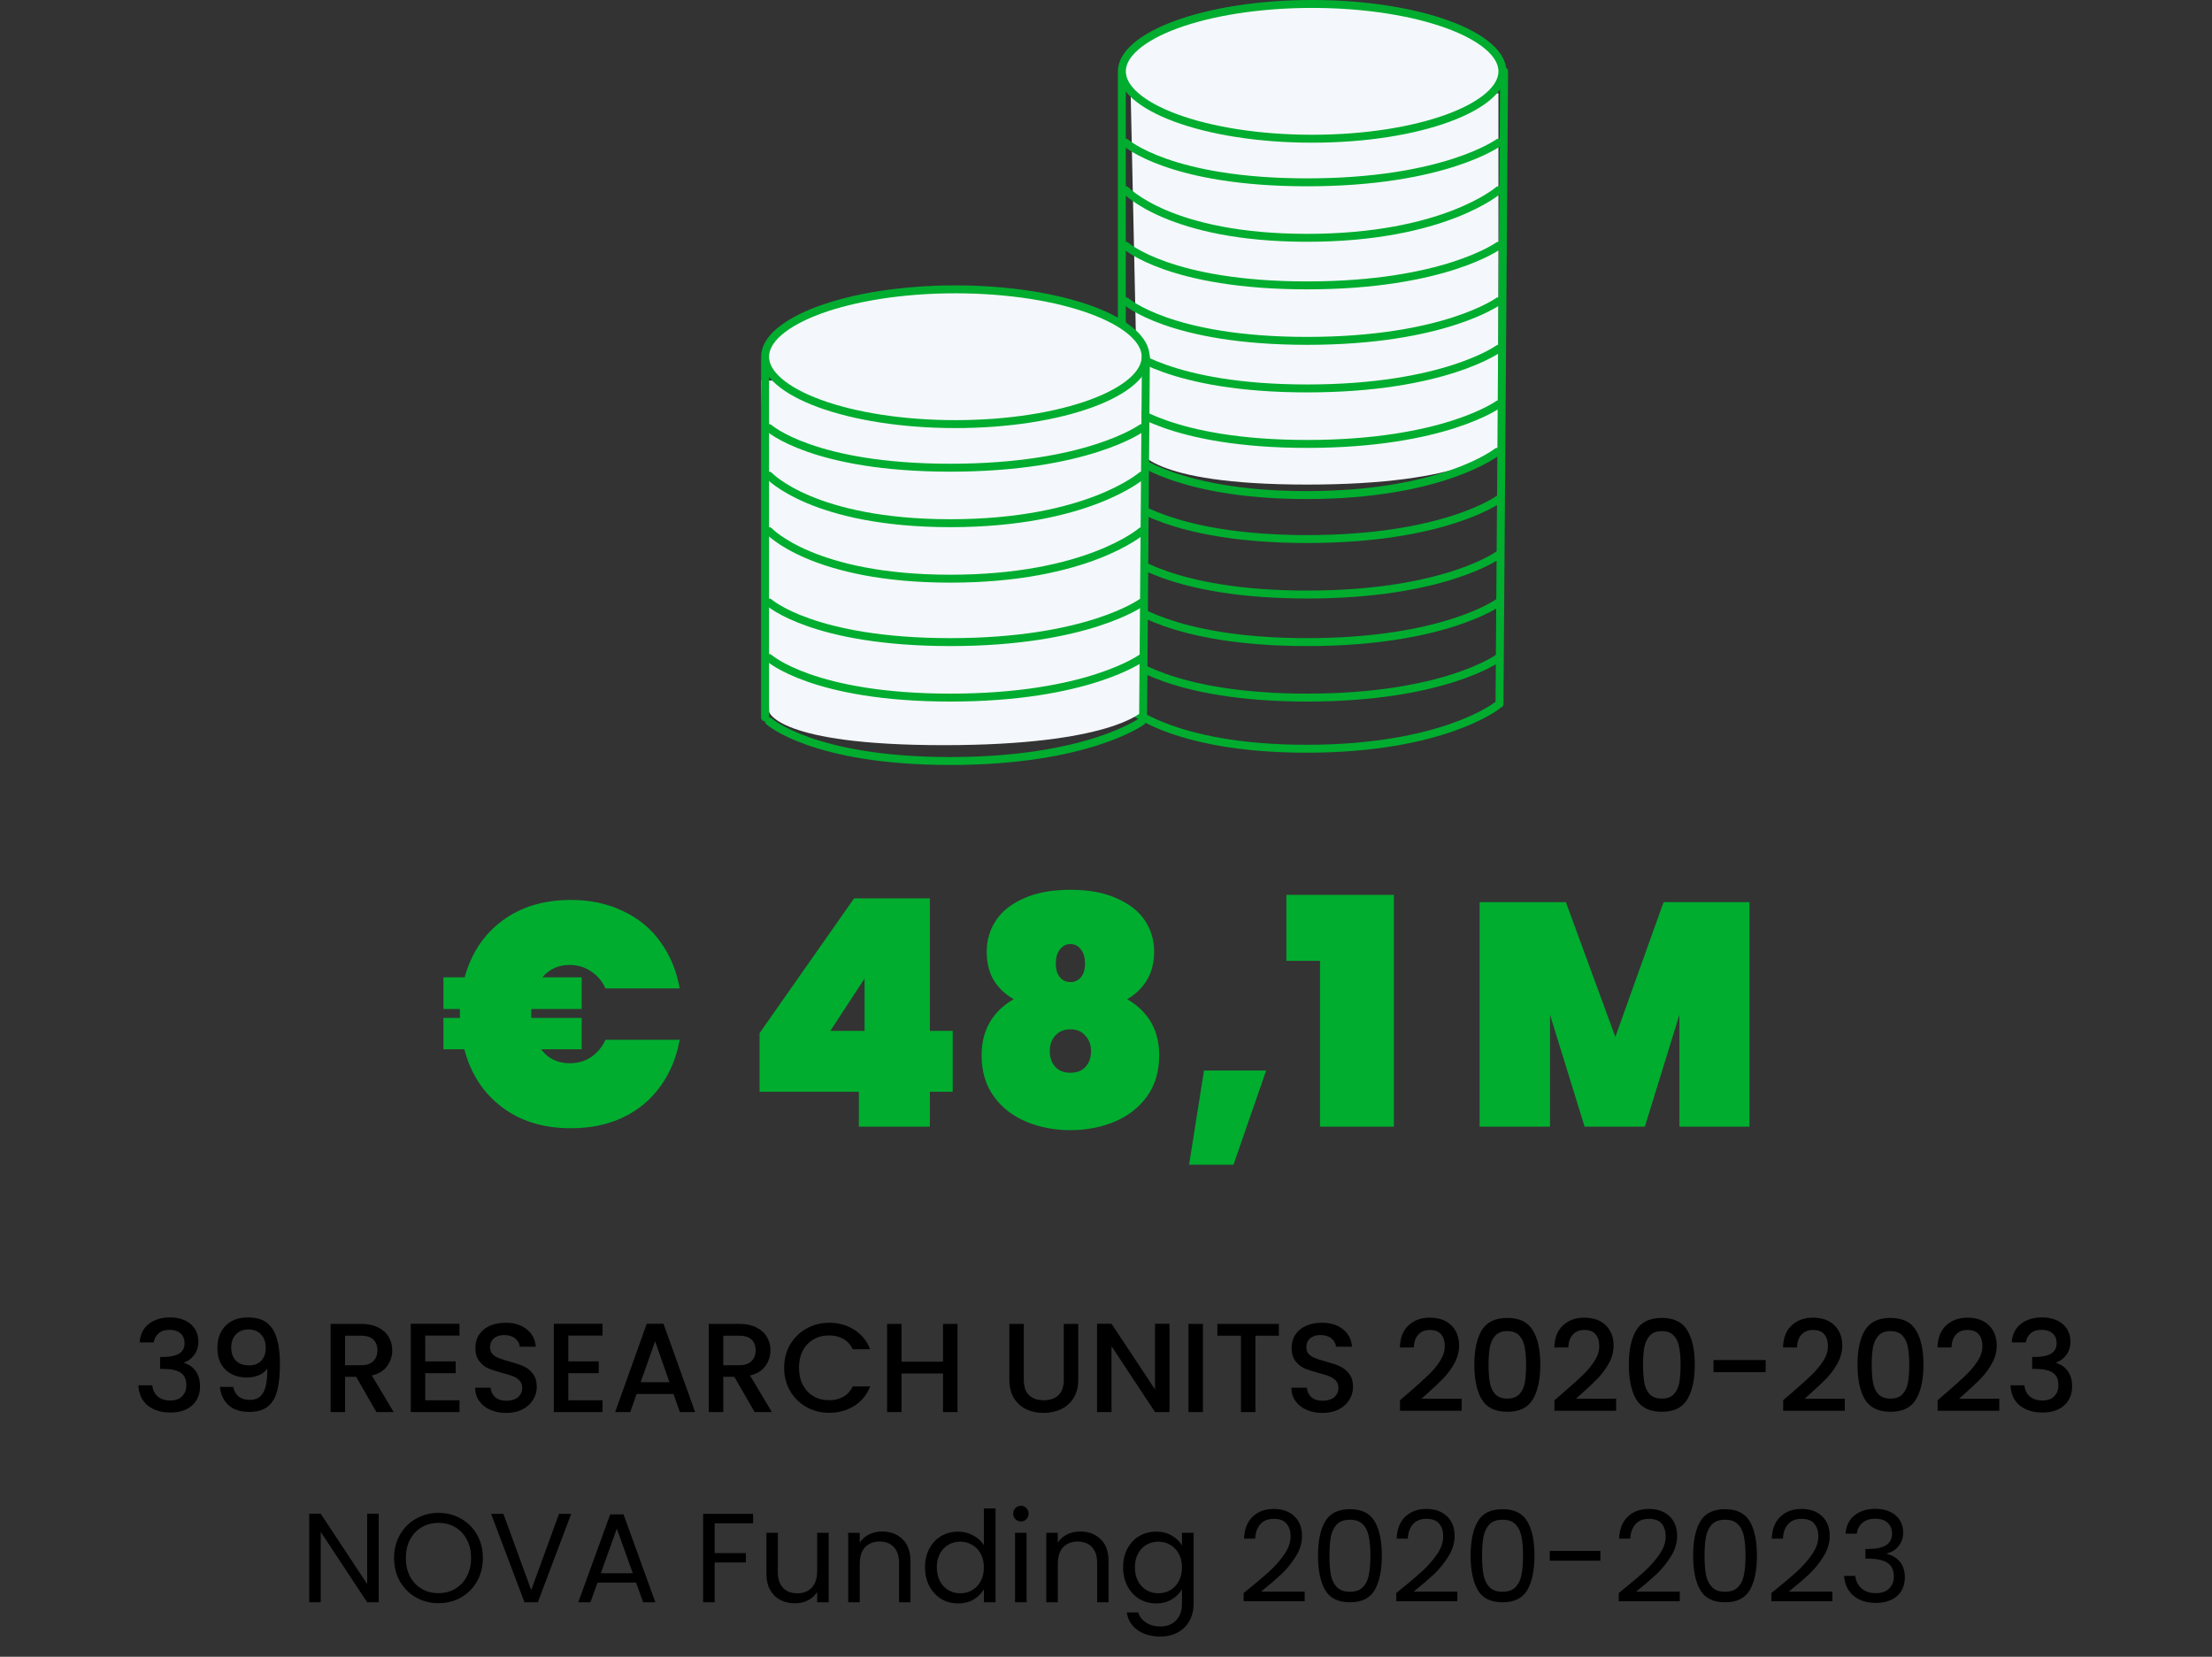
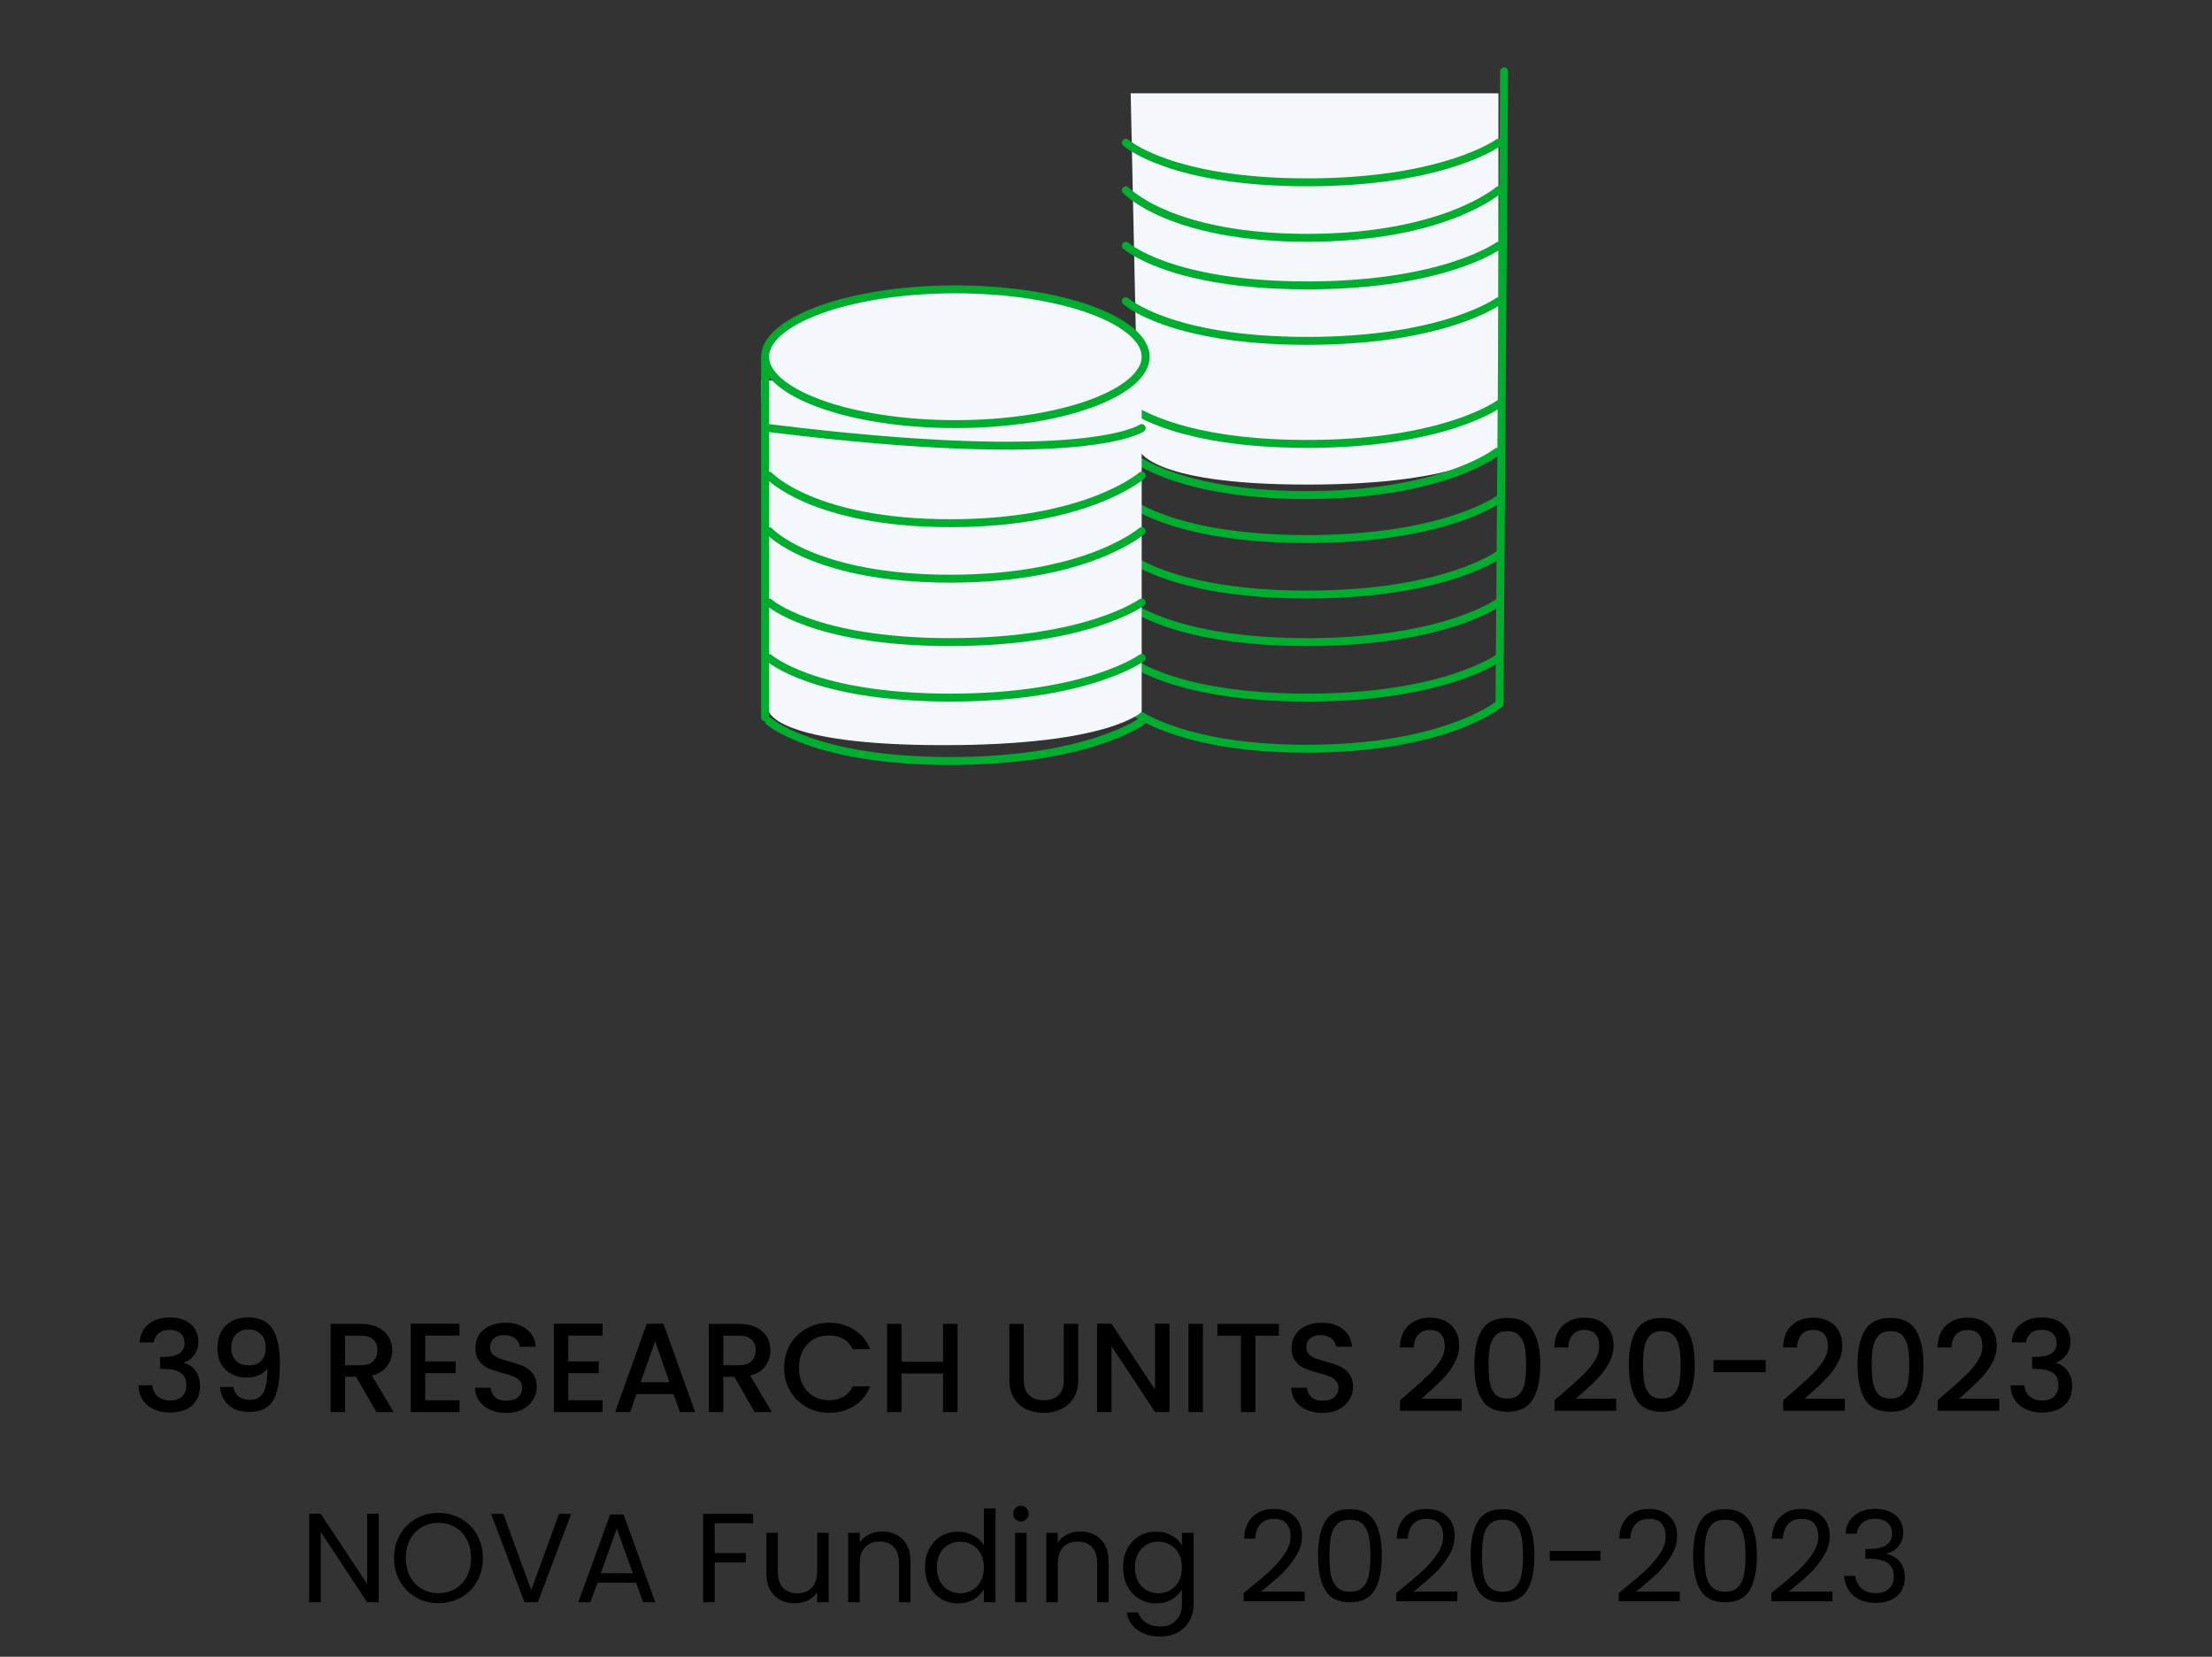
<svg xmlns="http://www.w3.org/2000/svg" width="279" height="209" viewBox="0 0 279 209" fill="none">
  <rect x="0" y="0" width="279" height="209" fill="#333333" stroke="none" />
-   <path d="M71.848 134.125C72.862 134.125 73.755 133.872 74.528 133.365C75.328 132.832 75.942 132.098 76.368 131.165H85.728C85.328 133.405 84.515 135.365 83.288 137.045C82.088 138.725 80.515 140.032 78.568 140.965C76.648 141.872 74.462 142.325 72.008 142.325C68.541 142.325 65.635 141.432 63.288 139.645C60.941 137.858 59.368 135.432 58.568 132.365H55.928V128.405H58.008V127.925V127.285H55.928V123.285H58.608C59.435 120.272 61.008 117.898 63.328 116.165C65.675 114.405 68.568 113.525 72.008 113.525C74.462 113.525 76.648 113.992 78.568 114.925C80.515 115.832 82.088 117.125 83.288 118.805C84.515 120.485 85.328 122.445 85.728 124.685H76.368C75.942 123.752 75.328 123.032 74.528 122.525C73.755 121.992 72.862 121.725 71.848 121.725C70.435 121.725 69.288 122.245 68.408 123.285H73.368V127.285H67.008V127.925V128.405H73.368V132.365H68.248C69.128 133.538 70.328 134.125 71.848 134.125ZM95.807 137.725V130.325L107.727 113.325H117.287V130.045H120.167V137.725H117.287V142.125H108.327V137.725H95.807ZM109.047 123.445L104.727 130.045H109.047V123.445ZM127.851 126.045C126.784 125.432 125.944 124.632 125.331 123.645C124.744 122.632 124.451 121.432 124.451 120.045C124.451 118.605 124.837 117.298 125.611 116.125C126.384 114.952 127.557 114.018 129.131 113.325C130.731 112.605 132.691 112.245 135.011 112.245C137.331 112.245 139.277 112.605 140.851 113.325C142.451 114.018 143.637 114.952 144.411 116.125C145.184 117.298 145.571 118.605 145.571 120.045C145.571 121.432 145.264 122.632 144.651 123.645C144.064 124.632 143.237 125.432 142.171 126.045C144.864 127.618 146.211 129.978 146.211 133.125C146.211 135.152 145.704 136.872 144.691 138.285C143.677 139.698 142.317 140.765 140.611 141.485C138.904 142.205 137.037 142.565 135.011 142.565C132.984 142.565 131.117 142.205 129.411 141.485C127.704 140.765 126.344 139.698 125.331 138.285C124.317 136.872 123.811 135.152 123.811 133.125C123.811 129.978 125.157 127.618 127.851 126.045ZM136.851 121.525C136.851 120.778 136.677 120.192 136.331 119.765C135.984 119.312 135.544 119.085 135.011 119.085C134.477 119.085 134.037 119.312 133.691 119.765C133.344 120.192 133.171 120.778 133.171 121.525C133.171 122.298 133.344 122.885 133.691 123.285C134.037 123.685 134.477 123.885 135.011 123.885C135.544 123.885 135.984 123.685 136.331 123.285C136.677 122.885 136.851 122.298 136.851 121.525ZM135.011 129.845C134.211 129.845 133.571 130.112 133.091 130.645C132.637 131.152 132.411 131.805 132.411 132.605C132.411 133.405 132.637 134.058 133.091 134.565C133.544 135.072 134.184 135.325 135.011 135.325C135.837 135.325 136.477 135.072 136.931 134.565C137.384 134.058 137.611 133.405 137.611 132.605C137.611 131.805 137.371 131.152 136.891 130.645C136.437 130.112 135.811 129.845 135.011 129.845ZM159.7 135.045L155.58 146.925H149.98L151.86 135.045H159.7ZM162.252 121.205V112.885H175.812V142.125H166.492V121.205H162.252ZM220.665 113.805V142.125H211.825V128.005L207.465 142.125H199.865L195.505 128.005V142.125H186.625V113.805H197.505L203.745 130.805L209.825 113.805H220.665Z" fill="#00AD2F" />
  <path d="M17.616 169.341C17.68 168.349 18.058 167.576 18.752 167.021C19.456 166.466 20.352 166.189 21.439 166.189C22.186 166.189 22.831 166.322 23.375 166.589C23.919 166.856 24.33 167.218 24.608 167.677C24.885 168.136 25.023 168.653 25.023 169.229C25.023 169.89 24.848 170.456 24.495 170.925C24.143 171.394 23.722 171.709 23.232 171.869V171.933C23.861 172.125 24.352 172.477 24.703 172.989C25.055 173.49 25.232 174.136 25.232 174.925C25.232 175.554 25.087 176.114 24.799 176.605C24.512 177.096 24.085 177.485 23.52 177.773C22.954 178.05 22.277 178.189 21.488 178.189C20.335 178.189 19.386 177.896 18.64 177.309C17.904 176.712 17.509 175.858 17.456 174.749H19.215C19.258 175.314 19.477 175.778 19.872 176.141C20.266 176.493 20.799 176.669 21.471 176.669C22.122 176.669 22.623 176.493 22.976 176.141C23.328 175.778 23.503 175.314 23.503 174.749C23.503 174.002 23.264 173.474 22.784 173.165C22.314 172.845 21.589 172.685 20.608 172.685H20.192V171.181H20.623C21.488 171.17 22.143 171.026 22.591 170.749C23.05 170.472 23.279 170.034 23.279 169.437C23.279 168.925 23.114 168.52 22.784 168.221C22.453 167.912 21.983 167.757 21.375 167.757C20.778 167.757 20.314 167.912 19.983 168.221C19.653 168.52 19.456 168.893 19.392 169.341H17.616ZM29.419 174.957C29.526 175.49 29.756 175.896 30.108 176.173C30.459 176.45 30.934 176.589 31.532 176.589C32.289 176.589 32.843 176.29 33.196 175.693C33.547 175.096 33.724 174.077 33.724 172.637C33.468 173 33.105 173.282 32.636 173.485C32.177 173.677 31.675 173.773 31.131 173.773C30.438 173.773 29.809 173.634 29.244 173.357C28.678 173.069 28.23 172.648 27.899 172.093C27.579 171.528 27.419 170.845 27.419 170.045C27.419 168.872 27.761 167.938 28.444 167.245C29.137 166.541 30.086 166.189 31.291 166.189C32.742 166.189 33.772 166.674 34.38 167.645C34.998 168.605 35.307 170.082 35.307 172.077C35.307 173.453 35.19 174.578 34.956 175.453C34.731 176.328 34.337 176.989 33.772 177.437C33.206 177.885 32.422 178.109 31.419 178.109C30.278 178.109 29.398 177.81 28.779 177.213C28.161 176.616 27.814 175.864 27.739 174.957H29.419ZM31.451 172.237C32.092 172.237 32.593 172.04 32.956 171.645C33.329 171.24 33.516 170.706 33.516 170.045C33.516 169.309 33.318 168.738 32.923 168.333C32.539 167.917 32.011 167.709 31.34 167.709C30.668 167.709 30.134 167.922 29.739 168.349C29.355 168.765 29.163 169.314 29.163 169.997C29.163 170.648 29.35 171.186 29.724 171.613C30.108 172.029 30.683 172.237 31.451 172.237ZM47.476 178.125L44.916 173.677H43.524V178.125H41.7V167.005H45.54C46.393 167.005 47.113 167.154 47.7 167.453C48.297 167.752 48.74 168.152 49.028 168.653C49.327 169.154 49.476 169.714 49.476 170.333C49.476 171.058 49.263 171.72 48.836 172.317C48.42 172.904 47.775 173.304 46.9 173.517L49.652 178.125H47.476ZM43.524 172.221H45.54C46.223 172.221 46.735 172.05 47.076 171.709C47.428 171.368 47.604 170.909 47.604 170.333C47.604 169.757 47.433 169.309 47.092 168.989C46.751 168.658 46.233 168.493 45.54 168.493H43.524V172.221ZM53.633 168.477V171.741H57.473V173.229H53.633V176.637H57.953V178.125H51.809V166.989H57.953V168.477H53.633ZM63.864 178.237C63.117 178.237 62.445 178.109 61.848 177.853C61.251 177.586 60.781 177.213 60.44 176.733C60.099 176.253 59.928 175.693 59.928 175.053H61.88C61.923 175.533 62.109 175.928 62.44 176.237C62.781 176.546 63.256 176.701 63.864 176.701C64.493 176.701 64.984 176.552 65.336 176.253C65.688 175.944 65.864 175.549 65.864 175.069C65.864 174.696 65.752 174.392 65.528 174.157C65.315 173.922 65.043 173.741 64.712 173.613C64.392 173.485 63.944 173.346 63.368 173.197C62.643 173.005 62.051 172.813 61.592 172.621C61.144 172.418 60.76 172.109 60.44 171.693C60.12 171.277 59.96 170.722 59.96 170.029C59.96 169.389 60.12 168.829 60.44 168.349C60.76 167.869 61.208 167.501 61.784 167.245C62.36 166.989 63.027 166.861 63.784 166.861C64.861 166.861 65.741 167.133 66.424 167.677C67.117 168.21 67.501 168.946 67.576 169.885H65.56C65.528 169.48 65.336 169.133 64.984 168.845C64.632 168.557 64.168 168.413 63.592 168.413C63.069 168.413 62.643 168.546 62.312 168.813C61.981 169.08 61.816 169.464 61.816 169.965C61.816 170.306 61.917 170.589 62.12 170.813C62.333 171.026 62.6 171.197 62.92 171.325C63.24 171.453 63.677 171.592 64.232 171.741C64.968 171.944 65.565 172.146 66.024 172.349C66.493 172.552 66.888 172.866 67.208 173.293C67.539 173.709 67.704 174.269 67.704 174.973C67.704 175.538 67.549 176.072 67.24 176.573C66.941 177.074 66.499 177.48 65.912 177.789C65.336 178.088 64.653 178.237 63.864 178.237ZM71.68 168.477V171.741H75.52V173.229H71.68V176.637H76V178.125H69.856V166.989H76V168.477H71.68ZM84.951 175.853H80.295L79.495 178.125H77.591L81.575 166.989H83.687L87.671 178.125H85.751L84.951 175.853ZM84.439 174.365L82.631 169.197L80.807 174.365H84.439ZM95.179 178.125L92.619 173.677H91.227V178.125H89.403V167.005H93.243C94.097 167.005 94.817 167.154 95.403 167.453C96.001 167.752 96.443 168.152 96.731 168.653C97.03 169.154 97.179 169.714 97.179 170.333C97.179 171.058 96.966 171.72 96.539 172.317C96.123 172.904 95.478 173.304 94.603 173.517L97.355 178.125H95.179ZM91.227 172.221H93.243C93.926 172.221 94.438 172.05 94.779 171.709C95.131 171.368 95.307 170.909 95.307 170.333C95.307 169.757 95.136 169.309 94.795 168.989C94.454 168.658 93.936 168.493 93.243 168.493H91.227V172.221ZM98.904 172.541C98.904 171.453 99.155 170.477 99.656 169.613C100.169 168.749 100.857 168.077 101.721 167.597C102.595 167.106 103.55 166.861 104.585 166.861C105.769 166.861 106.819 167.154 107.737 167.741C108.665 168.317 109.337 169.138 109.753 170.205H107.561C107.273 169.618 106.873 169.181 106.361 168.893C105.849 168.605 105.257 168.461 104.585 168.461C103.849 168.461 103.193 168.626 102.617 168.957C102.041 169.288 101.587 169.762 101.257 170.381C100.937 171 100.777 171.72 100.777 172.541C100.777 173.362 100.937 174.082 101.257 174.701C101.587 175.32 102.041 175.8 102.617 176.141C103.193 176.472 103.849 176.637 104.585 176.637C105.257 176.637 105.849 176.493 106.361 176.205C106.873 175.917 107.273 175.48 107.561 174.893H109.753C109.337 175.96 108.665 176.781 107.737 177.357C106.819 177.933 105.769 178.221 104.585 178.221C103.539 178.221 102.585 177.981 101.721 177.501C100.857 177.01 100.169 176.333 99.656 175.469C99.155 174.605 98.904 173.629 98.904 172.541ZM120.768 167.005V178.125H118.944V173.261H113.712V178.125H111.888V167.005H113.712V171.773H118.944V167.005H120.768ZM129.133 167.005V174.093C129.133 174.936 129.352 175.57 129.789 175.997C130.237 176.424 130.856 176.637 131.645 176.637C132.445 176.637 133.064 176.424 133.501 175.997C133.949 175.57 134.173 174.936 134.173 174.093V167.005H135.997V174.061C135.997 174.968 135.8 175.736 135.405 176.365C135.01 176.994 134.482 177.464 133.821 177.773C133.16 178.082 132.429 178.237 131.629 178.237C130.829 178.237 130.098 178.082 129.437 177.773C128.786 177.464 128.269 176.994 127.885 176.365C127.501 175.736 127.309 174.968 127.309 174.061V167.005H129.133ZM147.508 178.125H145.684L140.196 169.821V178.125H138.372V166.989H140.196L145.684 175.277V166.989H147.508V178.125ZM151.727 167.005V178.125H149.903V167.005H151.727ZM161.306 167.005V168.493H158.346V178.125H156.522V168.493H153.546V167.005H161.306ZM166.817 178.237C166.07 178.237 165.398 178.109 164.801 177.853C164.204 177.586 163.734 177.213 163.393 176.733C163.052 176.253 162.881 175.693 162.881 175.053H164.833C164.876 175.533 165.062 175.928 165.393 176.237C165.734 176.546 166.209 176.701 166.817 176.701C167.446 176.701 167.937 176.552 168.289 176.253C168.641 175.944 168.817 175.549 168.817 175.069C168.817 174.696 168.705 174.392 168.481 174.157C168.268 173.922 167.996 173.741 167.665 173.613C167.345 173.485 166.897 173.346 166.321 173.197C165.596 173.005 165.004 172.813 164.545 172.621C164.097 172.418 163.713 172.109 163.393 171.693C163.073 171.277 162.913 170.722 162.913 170.029C162.913 169.389 163.073 168.829 163.393 168.349C163.713 167.869 164.161 167.501 164.737 167.245C165.313 166.989 165.98 166.861 166.737 166.861C167.814 166.861 168.694 167.133 169.377 167.677C170.07 168.21 170.454 168.946 170.529 169.885H168.513C168.481 169.48 168.289 169.133 167.937 168.845C167.585 168.557 167.121 168.413 166.545 168.413C166.022 168.413 165.596 168.546 165.265 168.813C164.934 169.08 164.769 169.464 164.769 169.965C164.769 170.306 164.87 170.589 165.073 170.813C165.286 171.026 165.553 171.197 165.873 171.325C166.193 171.453 166.63 171.592 167.185 171.741C167.921 171.944 168.518 172.146 168.977 172.349C169.446 172.552 169.841 172.866 170.161 173.293C170.492 173.709 170.657 174.269 170.657 174.973C170.657 175.538 170.502 176.072 170.193 176.573C169.894 177.074 169.452 177.48 168.865 177.789C168.289 178.088 167.606 178.237 166.817 178.237ZM177.734 175.645C178.758 174.76 179.563 174.034 180.15 173.469C180.747 172.893 181.243 172.296 181.638 171.677C182.032 171.058 182.23 170.44 182.23 169.821C182.23 169.181 182.075 168.68 181.766 168.317C181.467 167.954 180.992 167.773 180.342 167.773C179.712 167.773 179.222 167.976 178.87 168.381C178.528 168.776 178.347 169.309 178.326 169.981H176.566C176.598 168.765 176.96 167.837 177.654 167.197C178.358 166.546 179.248 166.221 180.326 166.221C181.488 166.221 182.395 166.541 183.046 167.181C183.707 167.821 184.038 168.674 184.038 169.741C184.038 170.509 183.84 171.25 183.446 171.965C183.062 172.669 182.598 173.304 182.054 173.869C181.52 174.424 180.838 175.069 180.006 175.805L179.286 176.445H184.358V177.965H176.582V176.637L177.734 175.645ZM185.96 172.141C185.96 170.296 186.269 168.856 186.888 167.821C187.517 166.776 188.595 166.253 190.12 166.253C191.645 166.253 192.717 166.776 193.336 167.821C193.965 168.856 194.28 170.296 194.28 172.141C194.28 174.008 193.965 175.469 193.336 176.525C192.717 177.57 191.645 178.093 190.12 178.093C188.595 178.093 187.517 177.57 186.888 176.525C186.269 175.469 185.96 174.008 185.96 172.141ZM192.488 172.141C192.488 171.277 192.429 170.546 192.312 169.949C192.205 169.352 191.981 168.866 191.64 168.493C191.299 168.109 190.792 167.917 190.12 167.917C189.448 167.917 188.941 168.109 188.6 168.493C188.259 168.866 188.029 169.352 187.912 169.949C187.805 170.546 187.752 171.277 187.752 172.141C187.752 173.037 187.805 173.789 187.912 174.397C188.019 175.005 188.243 175.496 188.584 175.869C188.936 176.242 189.448 176.429 190.12 176.429C190.792 176.429 191.299 176.242 191.64 175.869C191.992 175.496 192.221 175.005 192.328 174.397C192.435 173.789 192.488 173.037 192.488 172.141ZM197.218 175.645C198.242 174.76 199.047 174.034 199.634 173.469C200.231 172.893 200.727 172.296 201.122 171.677C201.517 171.058 201.714 170.44 201.714 169.821C201.714 169.181 201.559 168.68 201.25 168.317C200.951 167.954 200.477 167.773 199.826 167.773C199.197 167.773 198.706 167.976 198.354 168.381C198.013 168.776 197.831 169.309 197.81 169.981H196.05C196.082 168.765 196.445 167.837 197.138 167.197C197.842 166.546 198.733 166.221 199.81 166.221C200.973 166.221 201.879 166.541 202.53 167.181C203.191 167.821 203.522 168.674 203.522 169.741C203.522 170.509 203.325 171.25 202.93 171.965C202.546 172.669 202.082 173.304 201.538 173.869C201.005 174.424 200.322 175.069 199.49 175.805L198.77 176.445H203.842V177.965H196.066V176.637L197.218 175.645ZM205.444 172.141C205.444 170.296 205.754 168.856 206.372 167.821C207.002 166.776 208.079 166.253 209.604 166.253C211.13 166.253 212.202 166.776 212.82 167.821C213.45 168.856 213.764 170.296 213.764 172.141C213.764 174.008 213.45 175.469 212.82 176.525C212.202 177.57 211.13 178.093 209.604 178.093C208.079 178.093 207.002 177.57 206.372 176.525C205.754 175.469 205.444 174.008 205.444 172.141ZM211.972 172.141C211.972 171.277 211.914 170.546 211.796 169.949C211.69 169.352 211.466 168.866 211.124 168.493C210.783 168.109 210.276 167.917 209.604 167.917C208.932 167.917 208.426 168.109 208.084 168.493C207.743 168.866 207.514 169.352 207.396 169.949C207.29 170.546 207.236 171.277 207.236 172.141C207.236 173.037 207.29 173.789 207.396 174.397C207.503 175.005 207.727 175.496 208.068 175.869C208.42 176.242 208.932 176.429 209.604 176.429C210.276 176.429 210.783 176.242 211.124 175.869C211.476 175.496 211.706 175.005 211.812 174.397C211.919 173.789 211.972 173.037 211.972 172.141ZM222.702 171.565V173.101H216.126V171.565H222.702ZM226.062 175.645C227.086 174.76 227.891 174.034 228.478 173.469C229.075 172.893 229.571 172.296 229.966 171.677C230.36 171.058 230.558 170.44 230.558 169.821C230.558 169.181 230.403 168.68 230.094 168.317C229.795 167.954 229.32 167.773 228.67 167.773C228.04 167.773 227.55 167.976 227.198 168.381C226.856 168.776 226.675 169.309 226.654 169.981H224.894C224.926 168.765 225.288 167.837 225.982 167.197C226.686 166.546 227.576 166.221 228.654 166.221C229.816 166.221 230.723 166.541 231.374 167.181C232.035 167.821 232.366 168.674 232.366 169.741C232.366 170.509 232.168 171.25 231.774 171.965C231.39 172.669 230.926 173.304 230.382 173.869C229.848 174.424 229.166 175.069 228.334 175.805L227.614 176.445H232.686V177.965H224.91V176.637L226.062 175.645ZM234.288 172.141C234.288 170.296 234.597 168.856 235.216 167.821C235.845 166.776 236.923 166.253 238.448 166.253C239.973 166.253 241.045 166.776 241.664 167.821C242.293 168.856 242.608 170.296 242.608 172.141C242.608 174.008 242.293 175.469 241.664 176.525C241.045 177.57 239.973 178.093 238.448 178.093C236.923 178.093 235.845 177.57 235.216 176.525C234.597 175.469 234.288 174.008 234.288 172.141ZM240.816 172.141C240.816 171.277 240.757 170.546 240.64 169.949C240.533 169.352 240.309 168.866 239.968 168.493C239.627 168.109 239.12 167.917 238.448 167.917C237.776 167.917 237.269 168.109 236.928 168.493C236.587 168.866 236.357 169.352 236.24 169.949C236.133 170.546 236.08 171.277 236.08 172.141C236.08 173.037 236.133 173.789 236.24 174.397C236.347 175.005 236.571 175.496 236.912 175.869C237.264 176.242 237.776 176.429 238.448 176.429C239.12 176.429 239.627 176.242 239.968 175.869C240.32 175.496 240.549 175.005 240.656 174.397C240.763 173.789 240.816 173.037 240.816 172.141ZM245.546 175.645C246.57 174.76 247.375 174.034 247.962 173.469C248.559 172.893 249.055 172.296 249.45 171.677C249.845 171.058 250.042 170.44 250.042 169.821C250.042 169.181 249.887 168.68 249.578 168.317C249.279 167.954 248.805 167.773 248.154 167.773C247.525 167.773 247.034 167.976 246.682 168.381C246.341 168.776 246.159 169.309 246.138 169.981H244.378C244.41 168.765 244.773 167.837 245.466 167.197C246.17 166.546 247.061 166.221 248.138 166.221C249.301 166.221 250.207 166.541 250.858 167.181C251.519 167.821 251.85 168.674 251.85 169.741C251.85 170.509 251.653 171.25 251.258 171.965C250.874 172.669 250.41 173.304 249.866 173.869C249.333 174.424 248.65 175.069 247.818 175.805L247.098 176.445H252.17V177.965H244.394V176.637L245.546 175.645ZM253.741 169.341C253.805 168.349 254.183 167.576 254.877 167.021C255.581 166.466 256.477 166.189 257.565 166.189C258.311 166.189 258.957 166.322 259.501 166.589C260.045 166.856 260.455 167.218 260.733 167.677C261.01 168.136 261.149 168.653 261.149 169.229C261.149 169.89 260.973 170.456 260.621 170.925C260.269 171.394 259.847 171.709 259.357 171.869V171.933C259.986 172.125 260.477 172.477 260.829 172.989C261.181 173.49 261.357 174.136 261.357 174.925C261.357 175.554 261.213 176.114 260.925 176.605C260.637 177.096 260.21 177.485 259.645 177.773C259.079 178.05 258.402 178.189 257.613 178.189C256.461 178.189 255.511 177.896 254.765 177.309C254.029 176.712 253.634 175.858 253.581 174.749H255.341C255.383 175.314 255.602 175.778 255.997 176.141C256.391 176.493 256.925 176.669 257.597 176.669C258.247 176.669 258.749 176.493 259.101 176.141C259.453 175.778 259.629 175.314 259.629 174.749C259.629 174.002 259.389 173.474 258.909 173.165C258.439 172.845 257.714 172.685 256.733 172.685H256.317V171.181H256.749C257.613 171.17 258.269 171.026 258.717 170.749C259.175 170.472 259.405 170.034 259.405 169.437C259.405 168.925 259.239 168.52 258.909 168.221C258.578 167.912 258.109 167.757 257.501 167.757C256.903 167.757 256.439 167.912 256.109 168.221C255.778 168.52 255.581 168.893 255.517 169.341H253.741ZM47.766 202.125H46.31L40.454 193.245V202.125H38.998V190.957H40.454L46.31 199.821V190.957H47.766V202.125ZM55.304 202.237C54.269 202.237 53.325 201.997 52.472 201.517C51.618 201.026 50.941 200.349 50.44 199.485C49.949 198.61 49.704 197.629 49.704 196.541C49.704 195.453 49.949 194.477 50.44 193.613C50.941 192.738 51.618 192.061 52.472 191.581C53.325 191.09 54.269 190.845 55.304 190.845C56.349 190.845 57.298 191.09 58.152 191.581C59.005 192.061 59.677 192.733 60.168 193.597C60.658 194.461 60.904 195.442 60.904 196.541C60.904 197.64 60.658 198.621 60.168 199.485C59.677 200.349 59.005 201.026 58.152 201.517C57.298 201.997 56.349 202.237 55.304 202.237ZM55.304 200.973C56.082 200.973 56.781 200.792 57.4 200.429C58.029 200.066 58.52 199.549 58.872 198.877C59.234 198.205 59.416 197.426 59.416 196.541C59.416 195.645 59.234 194.866 58.872 194.205C58.52 193.533 58.034 193.016 57.416 192.653C56.797 192.29 56.093 192.109 55.304 192.109C54.514 192.109 53.81 192.29 53.192 192.653C52.573 193.016 52.082 193.533 51.72 194.205C51.368 194.866 51.192 195.645 51.192 196.541C51.192 197.426 51.368 198.205 51.72 198.877C52.082 199.549 52.573 200.066 53.192 200.429C53.821 200.792 54.525 200.973 55.304 200.973ZM72.042 190.973L67.834 202.125H66.154L61.946 190.973H63.498L67.002 200.589L70.506 190.973H72.042ZM80.23 199.645H75.366L74.47 202.125H72.934L76.966 191.037H78.646L82.662 202.125H81.126L80.23 199.645ZM79.814 198.461L77.798 192.829L75.782 198.461H79.814ZM94.989 190.973V192.157H90.141V195.917H94.077V197.101H90.141V202.125H88.685V190.973H94.989ZM104.524 193.357V202.125H103.068V200.829C102.79 201.277 102.401 201.629 101.9 201.885C101.409 202.13 100.865 202.253 100.268 202.253C99.585 202.253 98.972 202.114 98.428 201.837C97.884 201.549 97.452 201.122 97.132 200.557C96.822 199.992 96.668 199.304 96.668 198.493V193.357H98.108V198.301C98.108 199.165 98.326 199.832 98.764 200.301C99.201 200.76 99.798 200.989 100.556 200.989C101.334 200.989 101.948 200.749 102.396 200.269C102.844 199.789 103.068 199.09 103.068 198.173V193.357H104.524ZM111.254 193.197C112.321 193.197 113.185 193.522 113.846 194.173C114.507 194.813 114.838 195.741 114.838 196.957V202.125H113.398V197.165C113.398 196.29 113.179 195.624 112.742 195.165C112.305 194.696 111.707 194.461 110.95 194.461C110.182 194.461 109.569 194.701 109.11 195.181C108.662 195.661 108.438 196.36 108.438 197.277V202.125H106.982V193.357H108.438V194.605C108.726 194.157 109.115 193.81 109.606 193.565C110.107 193.32 110.657 193.197 111.254 193.197ZM116.672 197.709C116.672 196.813 116.854 196.029 117.216 195.357C117.579 194.674 118.075 194.146 118.704 193.773C119.344 193.4 120.059 193.213 120.848 193.213C121.531 193.213 122.166 193.373 122.752 193.693C123.339 194.002 123.787 194.413 124.096 194.925V190.285H125.568V202.125H124.096V200.477C123.808 201 123.382 201.432 122.816 201.773C122.251 202.104 121.59 202.269 120.832 202.269C120.054 202.269 119.344 202.077 118.704 201.693C118.075 201.309 117.579 200.77 117.216 200.077C116.854 199.384 116.672 198.594 116.672 197.709ZM124.096 197.725C124.096 197.064 123.963 196.488 123.696 195.997C123.43 195.506 123.067 195.133 122.608 194.877C122.16 194.61 121.664 194.477 121.12 194.477C120.576 194.477 120.08 194.605 119.632 194.861C119.184 195.117 118.827 195.49 118.56 195.981C118.294 196.472 118.16 197.048 118.16 197.709C118.16 198.381 118.294 198.968 118.56 199.469C118.827 199.96 119.184 200.338 119.632 200.605C120.08 200.861 120.576 200.989 121.12 200.989C121.664 200.989 122.16 200.861 122.608 200.605C123.067 200.338 123.43 199.96 123.696 199.469C123.963 198.968 124.096 198.386 124.096 197.725ZM128.781 191.933C128.504 191.933 128.269 191.837 128.077 191.645C127.885 191.453 127.789 191.218 127.789 190.941C127.789 190.664 127.885 190.429 128.077 190.237C128.269 190.045 128.504 189.949 128.781 189.949C129.048 189.949 129.272 190.045 129.453 190.237C129.645 190.429 129.741 190.664 129.741 190.941C129.741 191.218 129.645 191.453 129.453 191.645C129.272 191.837 129.048 191.933 128.781 191.933ZM129.485 193.357V202.125H128.029V193.357H129.485ZM136.238 193.197C137.305 193.197 138.169 193.522 138.83 194.173C139.492 194.813 139.822 195.741 139.822 196.957V202.125H138.382V197.165C138.382 196.29 138.164 195.624 137.726 195.165C137.289 194.696 136.692 194.461 135.934 194.461C135.166 194.461 134.553 194.701 134.094 195.181C133.646 195.661 133.422 196.36 133.422 197.277V202.125H131.966V193.357H133.422V194.605C133.71 194.157 134.1 193.81 134.59 193.565C135.092 193.32 135.641 193.197 136.238 193.197ZM145.817 193.213C146.574 193.213 147.235 193.378 147.801 193.709C148.377 194.04 148.803 194.456 149.081 194.957V193.357H150.553V202.317C150.553 203.117 150.382 203.826 150.041 204.445C149.699 205.074 149.209 205.565 148.569 205.917C147.939 206.269 147.203 206.445 146.361 206.445C145.209 206.445 144.249 206.173 143.481 205.629C142.713 205.085 142.259 204.344 142.121 203.405H143.561C143.721 203.938 144.051 204.365 144.553 204.685C145.054 205.016 145.657 205.181 146.361 205.181C147.161 205.181 147.811 204.93 148.313 204.429C148.825 203.928 149.081 203.224 149.081 202.317V200.477C148.793 200.989 148.366 201.416 147.801 201.757C147.235 202.098 146.574 202.269 145.817 202.269C145.038 202.269 144.329 202.077 143.689 201.693C143.059 201.309 142.563 200.77 142.201 200.077C141.838 199.384 141.657 198.594 141.657 197.709C141.657 196.813 141.838 196.029 142.201 195.357C142.563 194.674 143.059 194.146 143.689 193.773C144.329 193.4 145.038 193.213 145.817 193.213ZM149.081 197.725C149.081 197.064 148.947 196.488 148.681 195.997C148.414 195.506 148.051 195.133 147.593 194.877C147.145 194.61 146.649 194.477 146.105 194.477C145.561 194.477 145.065 194.605 144.617 194.861C144.169 195.117 143.811 195.49 143.545 195.981C143.278 196.472 143.145 197.048 143.145 197.709C143.145 198.381 143.278 198.968 143.545 199.469C143.811 199.96 144.169 200.338 144.617 200.605C145.065 200.861 145.561 200.989 146.105 200.989C146.649 200.989 147.145 200.861 147.593 200.605C148.051 200.338 148.414 199.96 148.681 199.469C148.947 198.968 149.081 198.386 149.081 197.725ZM156.863 200.957C158.218 199.869 159.279 198.978 160.047 198.285C160.815 197.581 161.46 196.85 161.983 196.093C162.516 195.325 162.783 194.573 162.783 193.837C162.783 193.144 162.612 192.6 162.271 192.205C161.94 191.8 161.402 191.597 160.655 191.597C159.93 191.597 159.364 191.826 158.959 192.285C158.564 192.733 158.351 193.336 158.319 194.093H156.911C156.954 192.898 157.316 191.976 157.999 191.325C158.682 190.674 159.562 190.349 160.639 190.349C161.738 190.349 162.607 190.653 163.247 191.261C163.898 191.869 164.223 192.706 164.223 193.773C164.223 194.658 163.956 195.522 163.423 196.365C162.9 197.197 162.303 197.933 161.631 198.573C160.959 199.202 160.1 199.938 159.055 200.781H164.559V201.997H156.863V200.957ZM166.242 196.221C166.242 194.386 166.541 192.957 167.138 191.933C167.735 190.898 168.781 190.381 170.274 190.381C171.757 190.381 172.797 190.898 173.394 191.933C173.991 192.957 174.29 194.386 174.29 196.221C174.29 198.088 173.991 199.538 173.394 200.573C172.797 201.608 171.757 202.125 170.274 202.125C168.781 202.125 167.735 201.608 167.138 200.573C166.541 199.538 166.242 198.088 166.242 196.221ZM172.85 196.221C172.85 195.293 172.786 194.509 172.658 193.869C172.541 193.218 172.29 192.696 171.906 192.301C171.533 191.906 170.989 191.709 170.274 191.709C169.549 191.709 168.994 191.906 168.61 192.301C168.237 192.696 167.986 193.218 167.858 193.869C167.741 194.509 167.682 195.293 167.682 196.221C167.682 197.181 167.741 197.986 167.858 198.637C167.986 199.288 168.237 199.81 168.61 200.205C168.994 200.6 169.549 200.797 170.274 200.797C170.989 200.797 171.533 200.6 171.906 200.205C172.29 199.81 172.541 199.288 172.658 198.637C172.786 197.986 172.85 197.181 172.85 196.221ZM176.113 200.957C177.468 199.869 178.529 198.978 179.297 198.285C180.065 197.581 180.71 196.85 181.233 196.093C181.766 195.325 182.033 194.573 182.033 193.837C182.033 193.144 181.862 192.6 181.521 192.205C181.19 191.8 180.652 191.597 179.905 191.597C179.18 191.597 178.614 191.826 178.209 192.285C177.814 192.733 177.601 193.336 177.569 194.093H176.161C176.204 192.898 176.566 191.976 177.249 191.325C177.932 190.674 178.812 190.349 179.889 190.349C180.988 190.349 181.857 190.653 182.497 191.261C183.148 191.869 183.473 192.706 183.473 193.773C183.473 194.658 183.206 195.522 182.673 196.365C182.15 197.197 181.553 197.933 180.881 198.573C180.209 199.202 179.35 199.938 178.305 200.781H183.809V201.997H176.113V200.957ZM185.492 196.221C185.492 194.386 185.791 192.957 186.388 191.933C186.985 190.898 188.031 190.381 189.524 190.381C191.007 190.381 192.047 190.898 192.644 191.933C193.241 192.957 193.54 194.386 193.54 196.221C193.54 198.088 193.241 199.538 192.644 200.573C192.047 201.608 191.007 202.125 189.524 202.125C188.031 202.125 186.985 201.608 186.388 200.573C185.791 199.538 185.492 198.088 185.492 196.221ZM192.1 196.221C192.1 195.293 192.036 194.509 191.908 193.869C191.791 193.218 191.54 192.696 191.156 192.301C190.783 191.906 190.239 191.709 189.524 191.709C188.799 191.709 188.244 191.906 187.86 192.301C187.487 192.696 187.236 193.218 187.108 193.869C186.991 194.509 186.932 195.293 186.932 196.221C186.932 197.181 186.991 197.986 187.108 198.637C187.236 199.288 187.487 199.81 187.86 200.205C188.244 200.6 188.799 200.797 189.524 200.797C190.239 200.797 190.783 200.6 191.156 200.205C191.54 199.81 191.791 199.288 191.908 198.637C192.036 197.986 192.1 197.181 192.1 196.221ZM201.859 195.645V196.877H195.475V195.645H201.859ZM204.175 200.957C205.53 199.869 206.591 198.978 207.359 198.285C208.127 197.581 208.773 196.85 209.295 196.093C209.829 195.325 210.095 194.573 210.095 193.837C210.095 193.144 209.925 192.6 209.583 192.205C209.253 191.8 208.714 191.597 207.967 191.597C207.242 191.597 206.677 191.826 206.271 192.285C205.877 192.733 205.663 193.336 205.631 194.093H204.223C204.266 192.898 204.629 191.976 205.311 191.325C205.994 190.674 206.874 190.349 207.951 190.349C209.05 190.349 209.919 190.653 210.559 191.261C211.21 191.869 211.535 192.706 211.535 193.773C211.535 194.658 211.269 195.522 210.735 196.365C210.213 197.197 209.615 197.933 208.943 198.573C208.271 199.202 207.413 199.938 206.367 200.781H211.871V201.997H204.175V200.957ZM213.555 196.221C213.555 194.386 213.853 192.957 214.451 191.933C215.048 190.898 216.093 190.381 217.587 190.381C219.069 190.381 220.109 190.898 220.707 191.933C221.304 192.957 221.602 194.386 221.602 196.221C221.602 198.088 221.304 199.538 220.707 200.573C220.109 201.608 219.069 202.125 217.587 202.125C216.093 202.125 215.048 201.608 214.451 200.573C213.853 199.538 213.555 198.088 213.555 196.221ZM220.163 196.221C220.163 195.293 220.099 194.509 219.971 193.869C219.853 193.218 219.603 192.696 219.219 192.301C218.845 191.906 218.301 191.709 217.587 191.709C216.861 191.709 216.307 191.906 215.923 192.301C215.549 192.696 215.299 193.218 215.171 193.869C215.053 194.509 214.995 195.293 214.995 196.221C214.995 197.181 215.053 197.986 215.171 198.637C215.299 199.288 215.549 199.81 215.923 200.205C216.307 200.6 216.861 200.797 217.587 200.797C218.301 200.797 218.845 200.6 219.219 200.205C219.603 199.81 219.853 199.288 219.971 198.637C220.099 197.986 220.163 197.181 220.163 196.221ZM223.425 200.957C224.78 199.869 225.841 198.978 226.609 198.285C227.377 197.581 228.023 196.85 228.545 196.093C229.079 195.325 229.345 194.573 229.345 193.837C229.345 193.144 229.175 192.6 228.833 192.205C228.503 191.8 227.964 191.597 227.217 191.597C226.492 191.597 225.927 191.826 225.521 192.285C225.127 192.733 224.913 193.336 224.881 194.093H223.473C223.516 192.898 223.879 191.976 224.561 191.325C225.244 190.674 226.124 190.349 227.201 190.349C228.3 190.349 229.169 190.653 229.809 191.261C230.46 191.869 230.785 192.706 230.785 193.773C230.785 194.658 230.519 195.522 229.985 196.365C229.463 197.197 228.865 197.933 228.193 198.573C227.521 199.202 226.663 199.938 225.617 200.781H231.121V201.997H223.425V200.957ZM232.773 193.469C232.847 192.488 233.226 191.72 233.909 191.165C234.591 190.61 235.477 190.333 236.565 190.333C237.29 190.333 237.914 190.466 238.437 190.733C238.97 190.989 239.37 191.341 239.637 191.789C239.914 192.237 240.053 192.744 240.053 193.309C240.053 193.97 239.861 194.541 239.477 195.021C239.103 195.501 238.613 195.81 238.005 195.949V196.029C238.698 196.2 239.247 196.536 239.653 197.037C240.058 197.538 240.26 198.194 240.26 199.005C240.26 199.613 240.122 200.162 239.845 200.653C239.567 201.133 239.151 201.512 238.597 201.789C238.042 202.066 237.375 202.205 236.597 202.205C235.466 202.205 234.538 201.912 233.812 201.325C233.087 200.728 232.682 199.885 232.597 198.797H234.005C234.079 199.437 234.341 199.96 234.789 200.365C235.237 200.77 235.834 200.973 236.581 200.973C237.327 200.973 237.893 200.781 238.277 200.397C238.671 200.002 238.869 199.496 238.869 198.877C238.869 198.077 238.602 197.501 238.069 197.149C237.535 196.797 236.73 196.621 235.653 196.621H235.285V195.405H235.669C236.65 195.394 237.391 195.234 237.893 194.925C238.394 194.605 238.645 194.114 238.645 193.453C238.645 192.888 238.458 192.434 238.085 192.093C237.722 191.752 237.199 191.581 236.516 191.581C235.855 191.581 235.322 191.752 234.917 192.093C234.511 192.434 234.271 192.893 234.197 193.469H232.773Z" fill="black" />
  <path d="M189 11.773H142.613L143.581 56.612C143.581 56.612 144.548 61.128 164.871 61.128C185.193 61.128 189 56.612 189 56.612V11.773Z" fill="#F4F8FC" />
-   <path d="M189.5 9C189.5 10.044 188.926 11.102 187.747 12.126C186.569 13.148 184.836 14.092 182.652 14.895C178.286 16.498 172.222 17.5 165.5 17.5C158.778 17.5 152.714 16.498 148.348 14.895C146.164 14.092 144.431 13.148 143.253 12.126C142.074 11.102 141.5 10.044 141.5 9C141.5 7.956 142.074 6.898 143.253 5.874C144.431 4.852 146.164 3.908 148.348 3.105C152.714 1.502 158.778 0.5 165.5 0.5C172.222 0.5 178.286 1.502 182.652 3.105C184.836 3.908 186.569 4.852 187.747 5.874C188.926 6.898 189.5 7.956 189.5 9Z" fill="#F4F8FC" stroke="#00AD2F" />
  <path d="M189.713 9L189.131 88.798" stroke="#00AD2F" stroke-linecap="round" />
  <path d="M142 18C142 18 147.575 23 164.865 23C182.155 23 189 18 189 18" stroke="#00AD2F" stroke-linecap="round" />
  <path d="M142 24C142 24 147.575 30 164.865 30C182.155 30 189 24 189 24" stroke="#00AD2F" stroke-linecap="round" />
  <path d="M142 38C142 38 147.575 43 164.865 43C182.155 43 189 38 189 38" stroke="#00AD2F" stroke-linecap="round" />
-   <path d="M142 44C142 44 147.575 49 164.865 49C182.155 49 189 44 189 44" stroke="#00AD2F" stroke-linecap="round" />
  <path d="M142 57C142 57 147.555 62.452 164.784 62.452C182.013 62.452 188.834 57 188.834 57" stroke="#00AD2F" stroke-linecap="round" />
  <path d="M142 31C142 31 147.575 36 164.865 36C182.155 36 189 31 189 31" stroke="#00AD2F" stroke-linecap="round" />
  <path d="M142 51C142 51 147.575 56 164.865 56C182.155 56 189 51 189 51" stroke="#00AD2F" stroke-linecap="round" />
-   <path d="M141 9.5C141 9.224 141.224 9 141.5 9C141.776 9 142 9.224 142 9.5V56.5C142 56.776 141.776 57 141.5 57C141.224 57 141 56.776 141 56.5V9.5Z" fill="#00AD2F" />
  <path d="M142 70C142 70 147.575 75 164.865 75C182.155 75 189 70 189 70" stroke="#00AD2F" stroke-linecap="round" />
  <path d="M142 76C142 76 147.575 81 164.865 81C182.155 81 189 76 189 76" stroke="#00AD2F" stroke-linecap="round" />
  <path d="M142 89C142 89 147.555 94.452 164.784 94.452C182.013 94.452 188.834 89 188.834 89" stroke="#00AD2F" stroke-linecap="round" />
  <path d="M142 63C142 63 147.575 68 164.865 68C182.155 68 189 63 189 63" stroke="#00AD2F" stroke-linecap="round" />
  <path d="M142 83C142 83 147.575 88 164.865 88C182.155 88 189 83 189 83" stroke="#00AD2F" stroke-linecap="round" />
  <path d="M141 41.5C141 41.224 141.224 41 141.5 41C141.776 41 142 41.224 142 41.5V88.5C142 88.776 141.776 89 141.5 89C141.224 89 141 88.776 141 88.5V41.5Z" fill="#00AD2F" />
  <path d="M144 48H96L97.001 89.791C97.001 89.791 98.003 94 119.032 94C140.061 94 144 89.791 144 89.791V48Z" fill="#F4F8FC" />
  <path d="M144.5 45C144.5 46.044 143.926 47.102 142.747 48.126C141.569 49.148 139.836 50.092 137.652 50.895C133.286 52.498 127.222 53.5 120.5 53.5C113.778 53.5 107.714 52.498 103.348 50.895C101.164 50.092 99.431 49.148 98.253 48.126C97.074 47.102 96.5 46.044 96.5 45C96.5 43.956 97.074 42.898 98.253 41.874C99.431 40.852 101.164 39.908 103.348 39.105C107.714 37.502 113.778 36.5 120.5 36.5C127.222 36.5 133.286 37.502 137.652 39.105C139.836 39.908 141.569 40.852 142.747 41.874C143.926 42.898 144.5 43.956 144.5 45Z" fill="#F4F8FC" stroke="#00AD2F" />
-   <path d="M144.534 45L144.176 90.759" stroke="#00AD2F" stroke-linecap="round" />
-   <path d="M97 54C97 54 102.575 59 119.865 59C137.155 59 144 54 144 54" stroke="#00AD2F" stroke-linecap="round" />
+   <path d="M97 54C137.155 59 144 54 144 54" stroke="#00AD2F" stroke-linecap="round" />
  <path d="M97 60C97 60 102.575 66 119.865 66C137.155 66 144 60 144 60" stroke="#00AD2F" stroke-linecap="round" />
  <path d="M97 76C97 76 102.575 81 119.865 81C137.155 81 144 76 144 76" stroke="#00AD2F" stroke-linecap="round" />
  <path d="M97 83C97 83 102.575 88 119.865 88C137.155 88 144 83 144 83" stroke="#00AD2F" stroke-linecap="round" />
  <path d="M97 91C97 91 102.575 96 119.865 96C137.155 96 144 91 144 91" stroke="#00AD2F" stroke-linecap="round" />
  <path d="M97 67C97 67 102.575 73 119.865 73C137.155 73 144 67 144 67" stroke="#00AD2F" stroke-linecap="round" />
  <path d="M96 45.5C96 45.224 96.224 45 96.5 45C96.776 45 97 45.224 97 45.5V90.5C97 90.776 96.776 91 96.5 91C96.224 91 96 90.776 96 90.5V45.5Z" fill="#00AD2F" />
</svg>